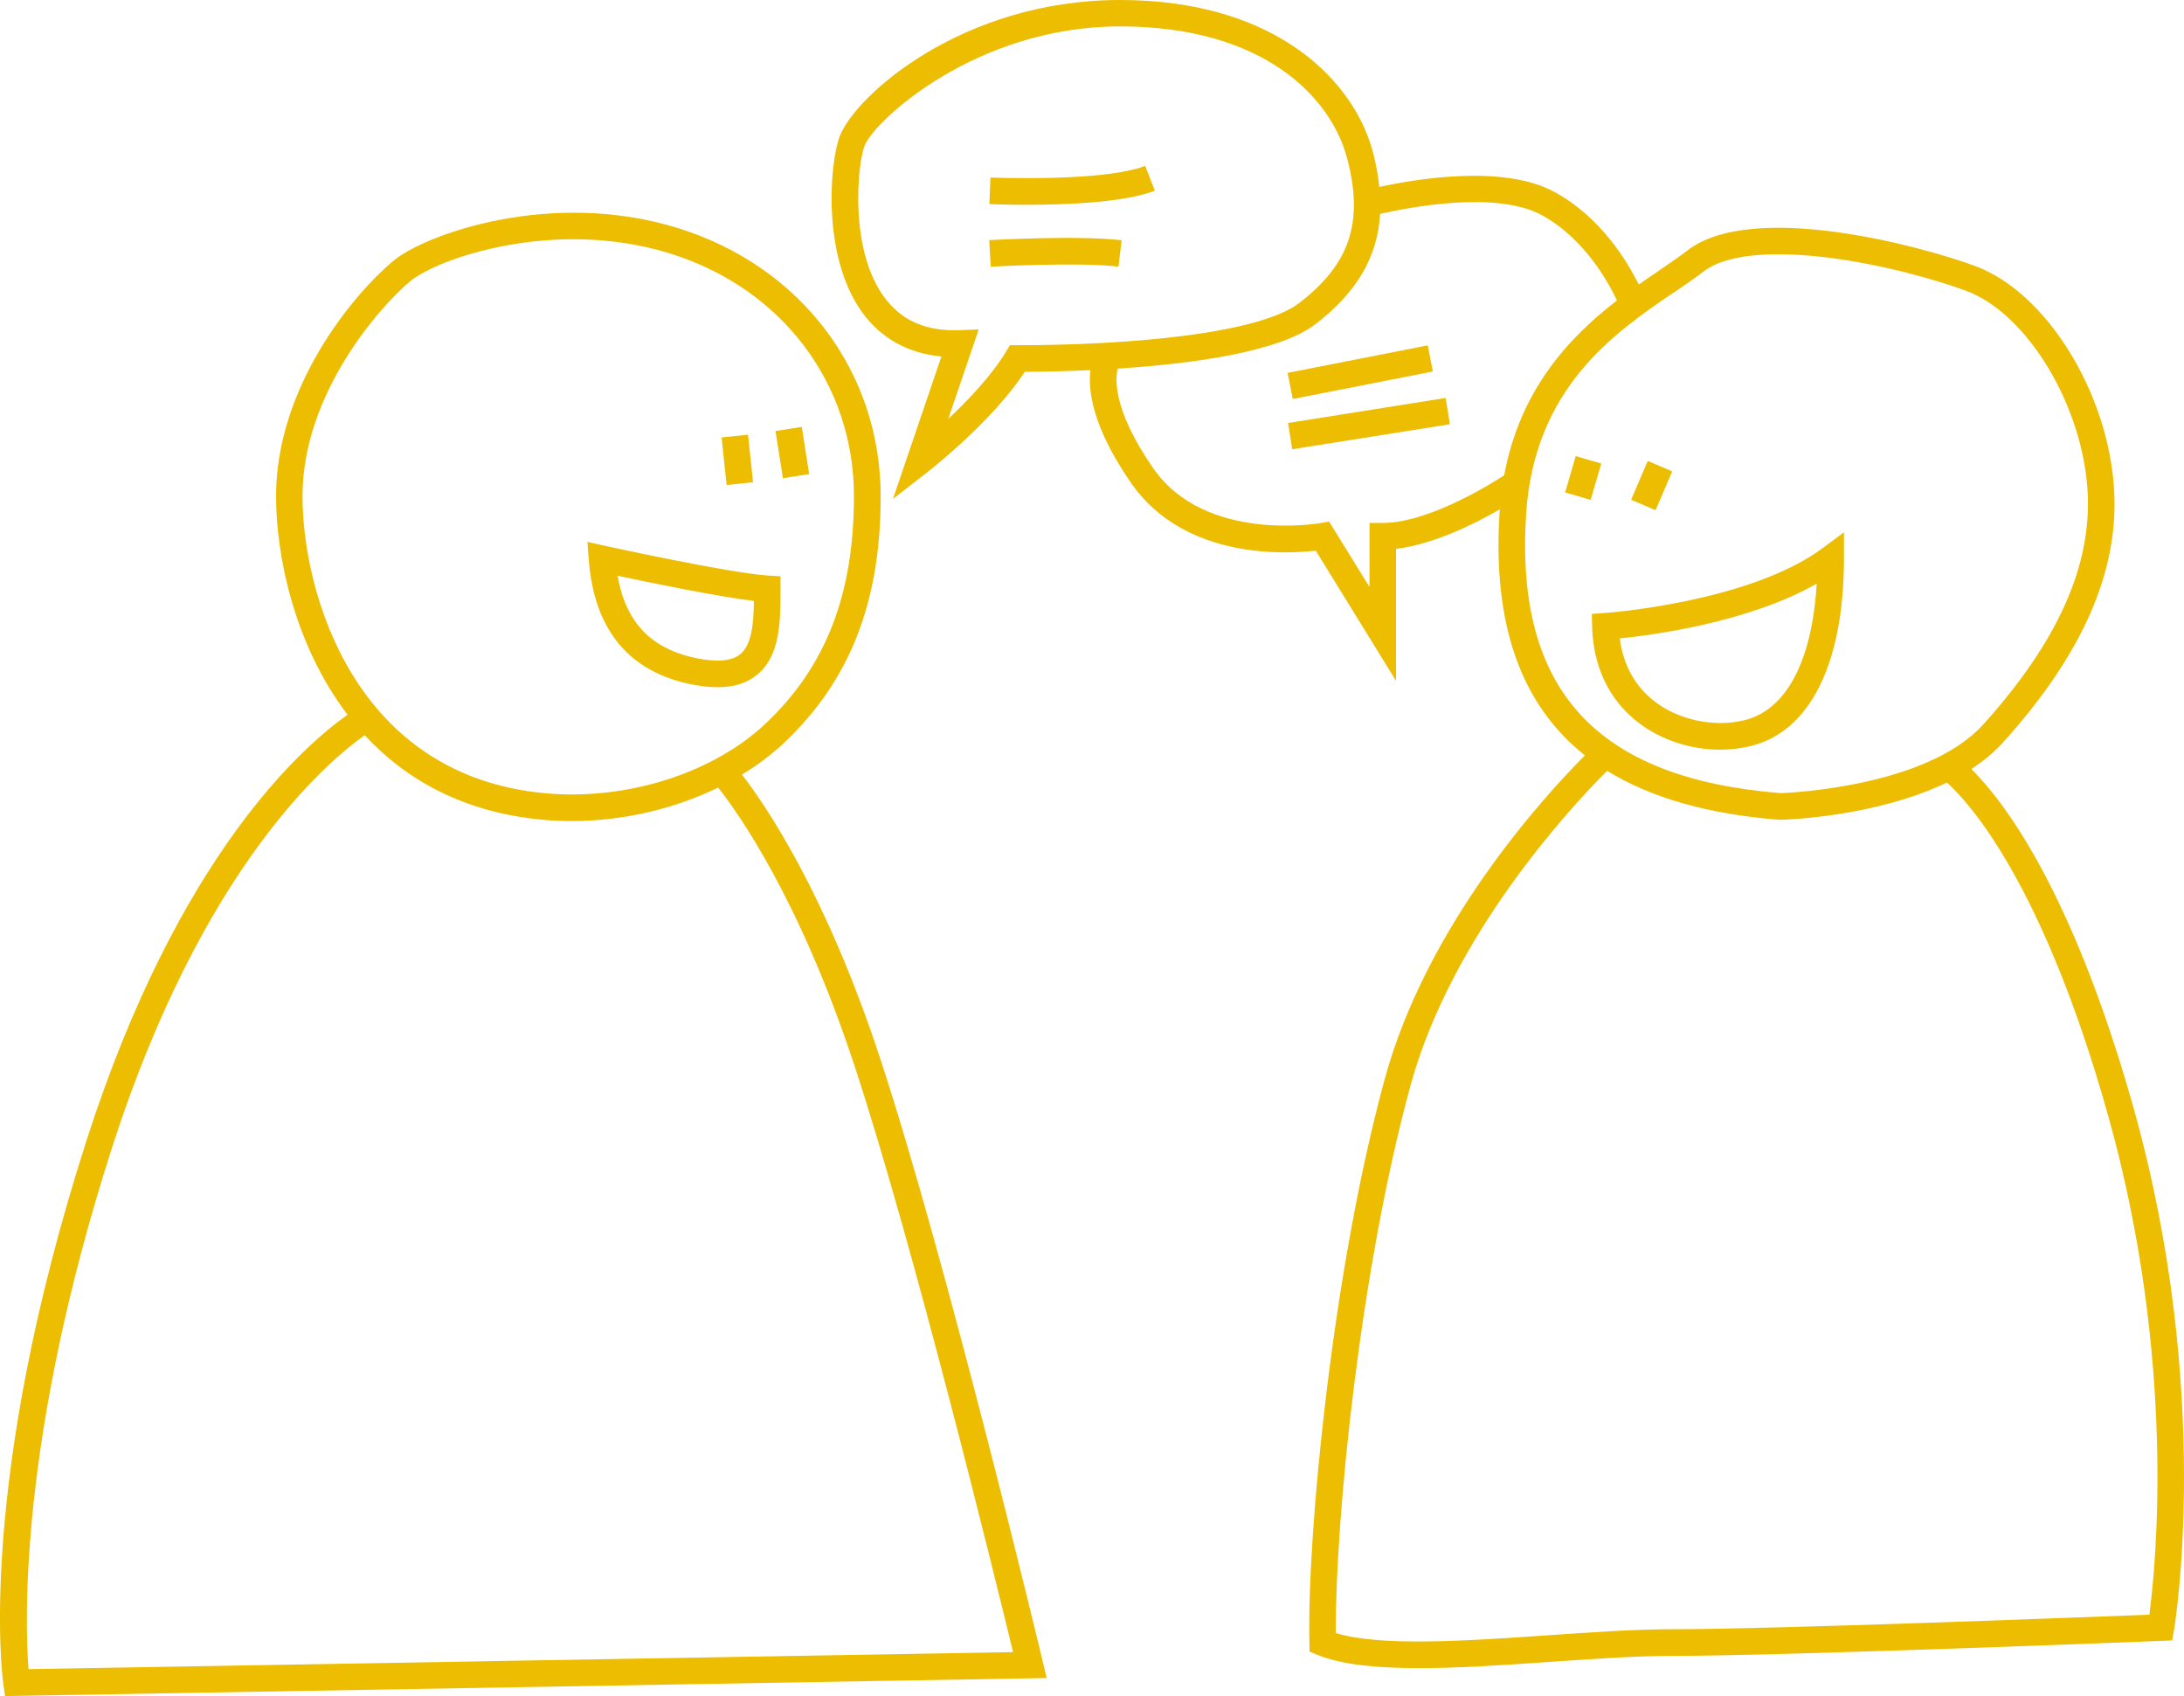
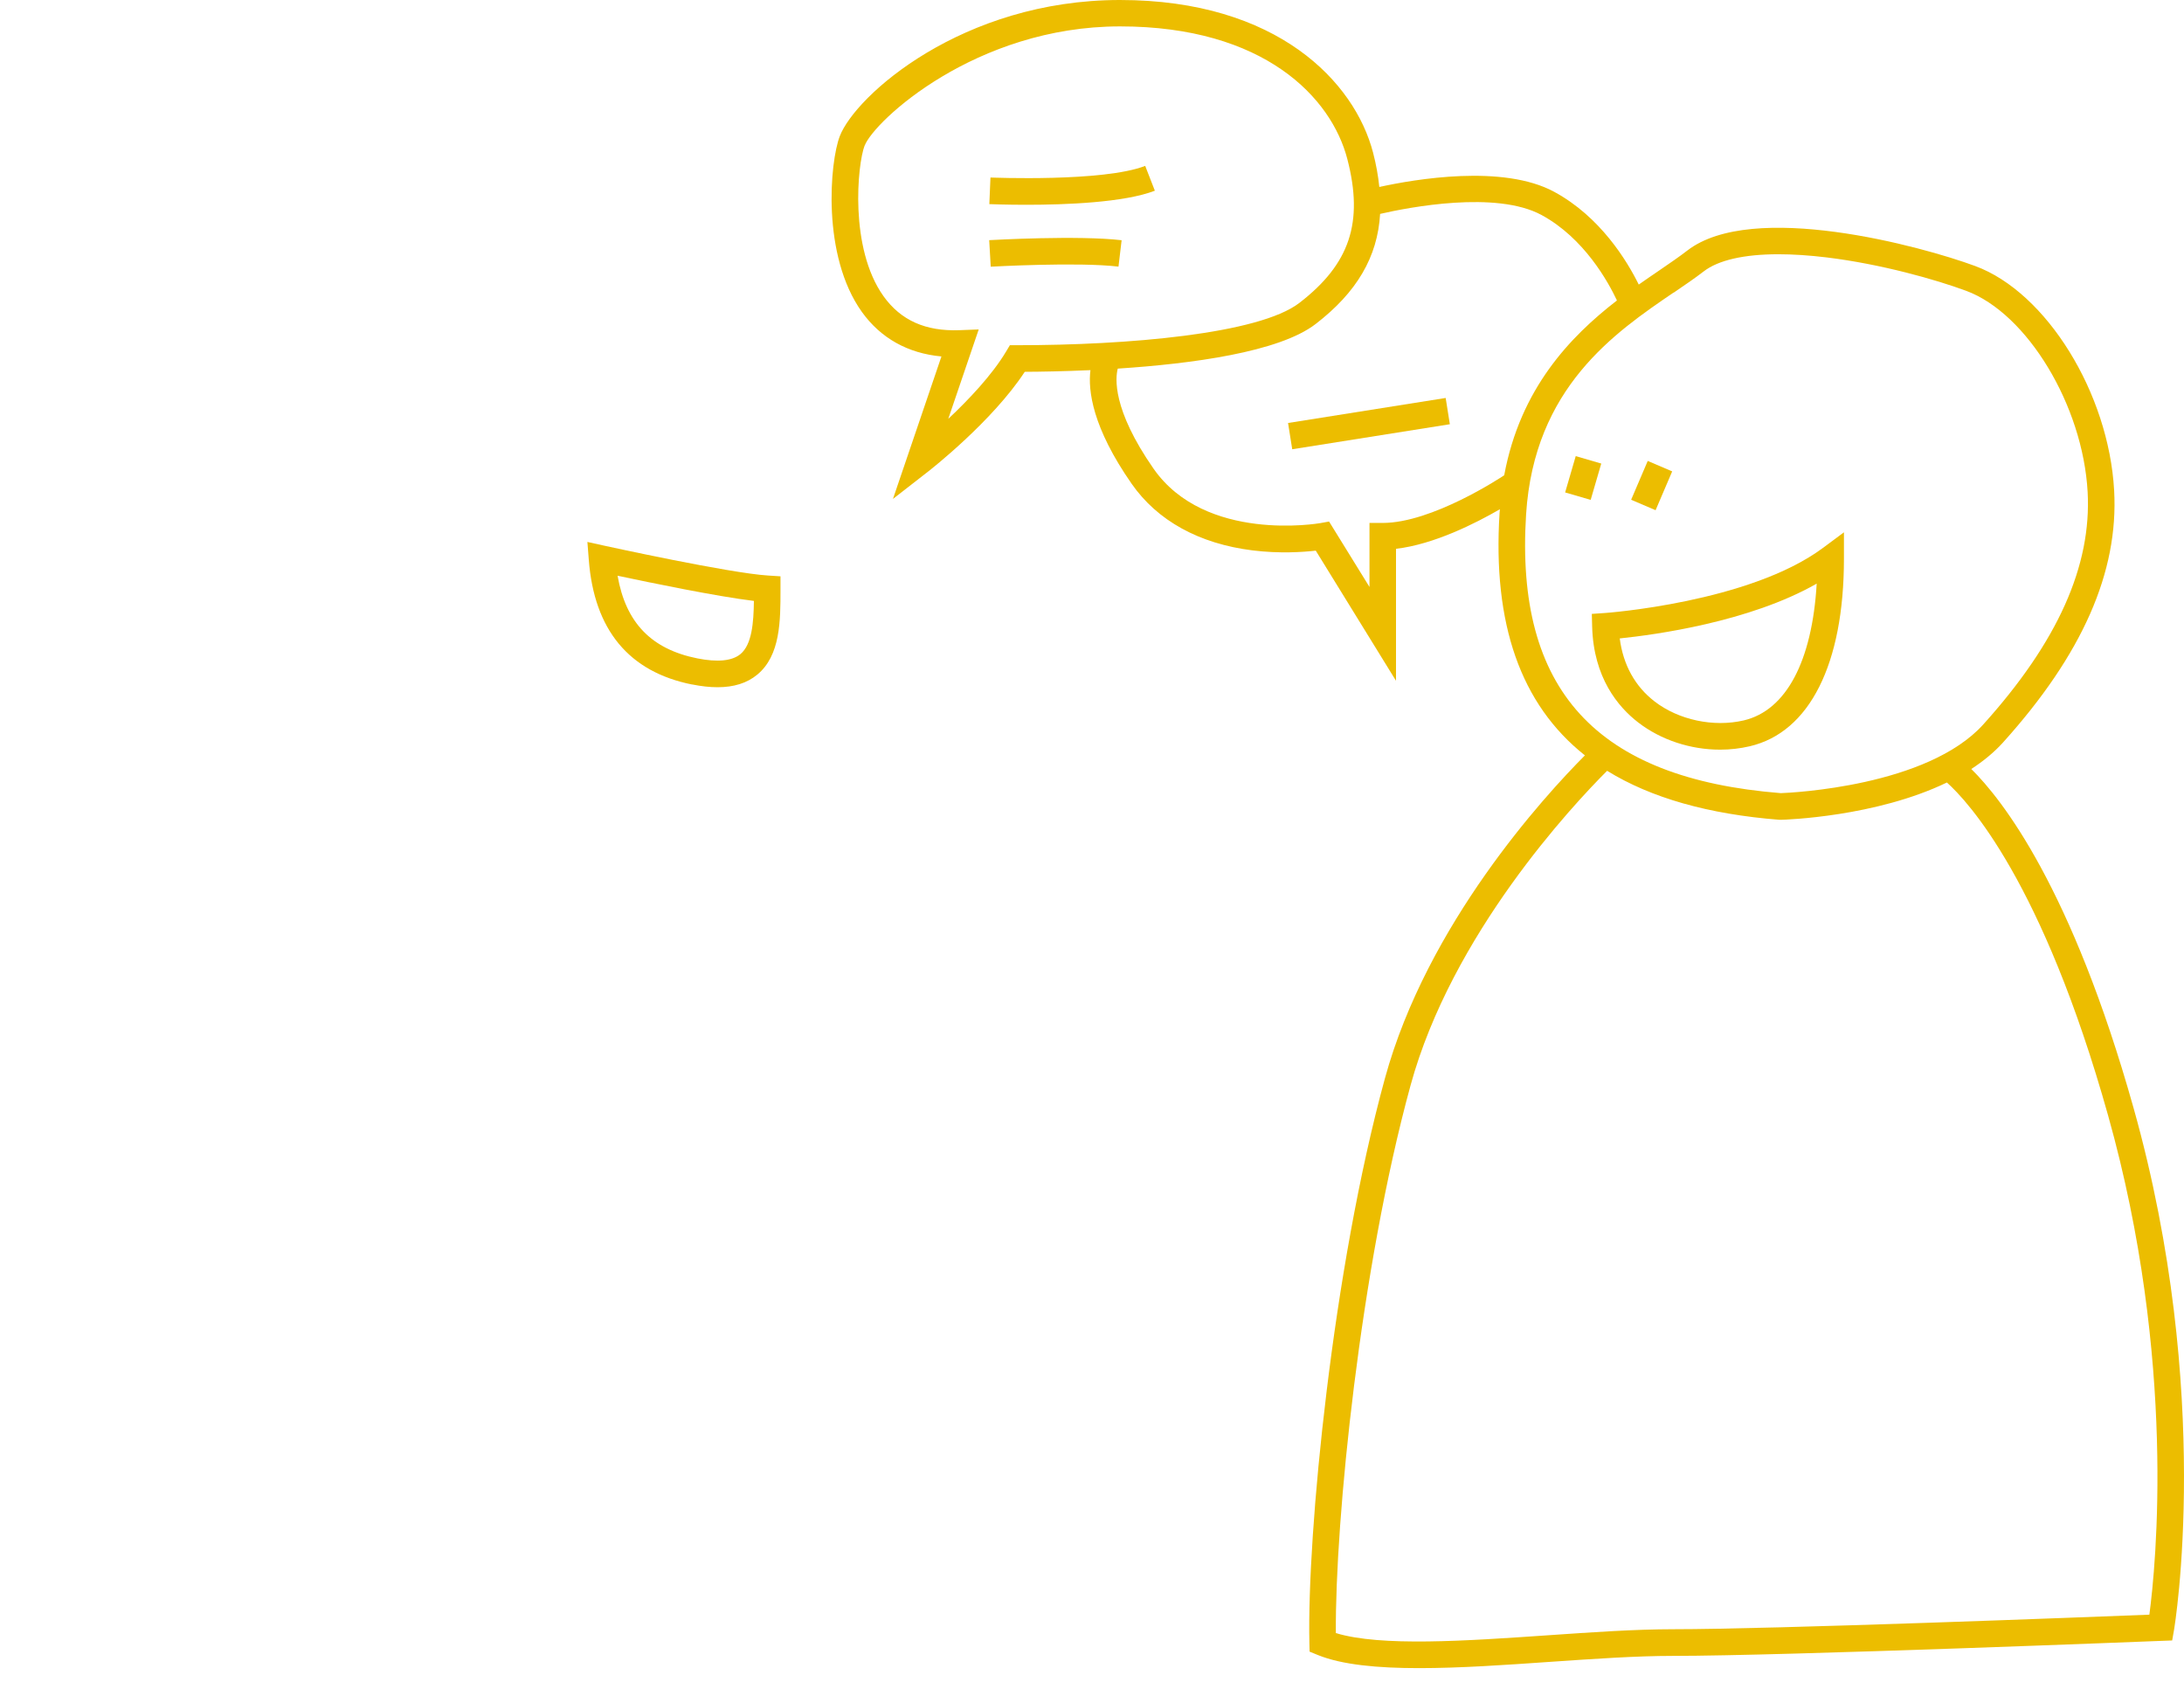
<svg xmlns="http://www.w3.org/2000/svg" width="264" height="205" viewBox="0 0 264 205" fill="none">
-   <path d="M0.603 204.976L126.525 202.798L126.059 200.854C125.946 200.372 114.456 152.408 106.365 127.828C99.801 107.884 92.505 97.253 89.685 93.613C91.541 92.488 93.252 91.21 94.755 89.796C102.734 82.267 106.454 72.793 106.454 59.968C106.454 44.95 96.868 32.238 82.036 27.594C66.625 22.764 51.335 28.365 47.558 31.515C42.649 35.605 33.369 46.814 33.369 59.977C33.369 67.056 35.53 77.879 42.014 86.381C36.727 90.101 21.558 103.279 10.462 137.832C-2.82 179.134 0.265 202.589 0.41 203.57L0.611 204.976H0.603ZM49.607 33.974C52.877 31.25 67.035 26.26 81.064 30.655C94.53 34.874 103.224 46.38 103.224 59.968C103.224 71.845 99.825 80.579 92.537 87.458C86.182 93.452 75.753 96.755 65.958 95.871C42.713 93.782 36.567 71.467 36.567 59.96C36.567 47.546 45.976 36.995 49.599 33.974H49.607ZM13.507 138.804C24.434 104.774 39.588 92.022 44.087 88.856C49.029 94.191 56.003 98.209 65.669 99.077C66.802 99.181 67.943 99.23 69.084 99.23C75.254 99.23 81.481 97.775 86.808 95.18C89.106 98.073 96.619 108.527 103.304 128.84C110.431 150.48 120.217 190.416 122.459 199.664L3.447 201.722C3.013 196.081 2.282 173.75 13.507 138.812V138.804Z" fill="#ECBD00" />
  <path d="M192.458 75.742C192.627 81.889 195.584 85.433 198.026 87.313C200.79 89.442 204.366 90.6 207.925 90.6C209.13 90.6 210.336 90.463 211.509 90.19C218.74 88.502 222.894 80.242 222.894 67.522V64.332L220.331 66.236C211.444 72.825 194.129 74.079 193.961 74.087L192.418 74.191L192.458 75.734V75.742ZM219.6 70.535C219.053 79.904 215.912 85.859 210.786 87.064C207.146 87.916 202.903 87.016 199.995 84.766C197.641 82.95 196.202 80.338 195.793 77.156C200.011 76.722 211.46 75.18 219.6 70.535Z" fill="#ECBD00" />
  <path d="M113.806 43.062L107.94 60.298L112.174 57.003C112.504 56.746 119.96 50.913 123.873 44.934C125.81 44.926 128.606 44.878 131.812 44.733C131.506 47.184 132.037 51.644 136.793 58.466C139.903 62.934 144.957 65.714 151.4 66.517C154.703 66.927 157.555 66.718 159.05 66.549L168.748 82.275V66.325C173.352 65.794 178.422 63.215 181.306 61.543C181.298 61.696 181.282 61.841 181.266 61.993C180.414 75.421 183.821 85.135 191.583 91.291C186.665 96.232 172.516 111.668 167.406 130.335C161.074 153.445 157.989 185.345 158.278 198.556L158.302 199.608L159.283 200.01C162.223 201.207 166.562 201.601 171.536 201.601C176.509 201.601 181.917 201.223 187.324 200.846C192.715 200.476 197.802 200.122 202.229 200.122C215.719 200.122 260.819 198.323 261.277 198.306L262.57 198.258L262.795 196.981C262.843 196.699 267.584 168.391 257.918 133.959C250.43 107.281 242.001 96.594 238.289 92.938C239.719 92.006 241.029 90.945 242.138 89.716C251.715 79.085 256.102 69.129 255.556 59.285C254.905 47.505 247.376 35.34 238.779 32.158C232.247 29.739 211.83 24.203 203.964 30.277C202.976 31.041 201.771 31.86 200.493 32.736C199.73 33.259 198.918 33.805 198.091 34.392C196.685 31.539 193.455 26.204 187.87 23.182C181.684 19.831 171.054 21.648 166.731 22.596C166.594 21.27 166.353 19.896 165.976 18.449C163.766 9.94 154.438 0 135.379 0C116.32 0 103.408 11.539 101.512 16.457C100.307 19.59 99.303 30.872 104.18 37.694C106.454 40.868 109.748 42.708 113.798 43.078L113.806 43.062ZM254.825 134.81C263.133 164.405 260.586 189.323 259.814 195.141C252.213 195.438 214.345 196.9 202.229 196.9C197.689 196.9 192.306 197.27 187.099 197.632C177.176 198.315 166.932 199.022 161.476 197.366C161.38 183.746 164.425 153.372 170.507 131.17C175.505 112.922 190.024 97.397 194.266 93.155C199.577 96.433 206.511 98.402 215.109 99.077H215.189H215.269C215.864 99.061 226.735 98.723 235.34 94.569C237.911 96.875 246.894 106.55 254.825 134.81ZM202.309 35.372C203.627 34.472 204.872 33.628 205.941 32.801C207.708 31.435 210.834 30.727 214.972 30.727C216.748 30.727 218.708 30.856 220.829 31.113C227.402 31.917 234.006 33.789 237.67 35.147C245.046 37.879 251.771 49.008 252.35 59.438C252.848 68.39 248.726 77.582 239.751 87.538C232.986 95.051 216.547 95.806 215.269 95.855C192.916 94.079 183.13 83.376 184.472 62.17C185.444 46.839 195.19 40.201 202.301 35.356L202.309 35.372ZM186.344 25.987C191.486 28.775 194.395 34.054 195.455 36.312C189.799 40.683 183.773 46.959 181.828 57.437C181.435 57.703 173.111 63.199 167.149 63.199H165.542V70.937L160.657 63.03L159.58 63.223C159.443 63.247 145.696 65.625 139.429 56.626C134.423 49.434 134.825 45.649 135.114 44.548C144 43.97 154.614 42.564 159.034 39.157C163.983 35.348 166.522 31.081 166.827 25.85C170.298 25.055 180.84 23.005 186.344 25.987ZM104.525 17.59C105.658 14.641 117.919 3.19 135.387 3.19C152.855 3.19 160.954 11.828 162.866 19.229C164.851 26.878 163.171 31.909 157.065 36.609C152.172 40.378 136.247 41.72 122.981 41.72H122.073L121.607 42.499C119.888 45.368 117.044 48.349 114.625 50.623L118.305 39.816L115.967 39.904C111.877 40.057 108.888 38.715 106.799 35.798C102.645 29.988 103.641 19.856 104.517 17.581L104.525 17.59Z" fill="#ECBD00" />
  <path d="M139.597 23.046L138.431 20.048C133.362 22.017 119.863 21.455 119.726 21.455L119.59 24.669C119.791 24.677 121.591 24.749 124.097 24.749C128.774 24.749 135.892 24.484 139.605 23.046H139.597Z" fill="#ECBD00" />
  <path d="M135.202 32.222L135.58 29.032C130.357 28.421 120.008 29 119.574 29.024L119.759 32.23C119.863 32.23 130.261 31.636 135.21 32.222H135.202Z" fill="#ECBD00" />
-   <path d="M172.582 41.74L155.646 45.066L156.266 48.22L173.201 44.894L172.582 41.74Z" fill="#ECBD00" />
  <path d="M174.752 48.096L155.699 51.121L156.203 54.295L175.256 51.27L174.752 48.096Z" fill="#ECBD00" />
  <path d="M83.651 82.717C84.776 82.942 85.796 83.054 86.736 83.054C88.713 83.054 90.296 82.556 91.525 81.544C94.345 79.229 94.345 75.011 94.345 71.298V69.651L92.835 69.555C88.174 69.265 73.27 65.995 73.117 65.963L71.004 65.497L71.173 67.658C71.823 76.128 76.026 81.198 83.651 82.725V82.717ZM91.131 72.616C91.099 75.244 90.898 77.903 89.492 79.061C88.488 79.88 86.736 80.057 84.285 79.567C78.741 78.458 75.64 75.26 74.652 69.579C78.573 70.415 86.68 72.086 91.131 72.624V72.616Z" fill="#ECBD00" />
-   <path d="M90.422 52.533L87.226 52.869L87.831 58.615L91.027 58.279L90.422 52.533Z" fill="#ECBD00" />
-   <path d="M96.919 51.594L93.744 52.09L94.635 57.79L97.81 57.294L96.919 51.594Z" fill="#ECBD00" />
  <path d="M190.473 55.124L189.193 59.513L192.279 60.413L193.559 56.024L190.473 55.124Z" fill="#ECBD00" />
  <path d="M199.177 55.706L197.171 60.398L200.126 61.661L202.132 56.97L199.177 55.706Z" fill="#ECBD00" />
</svg>